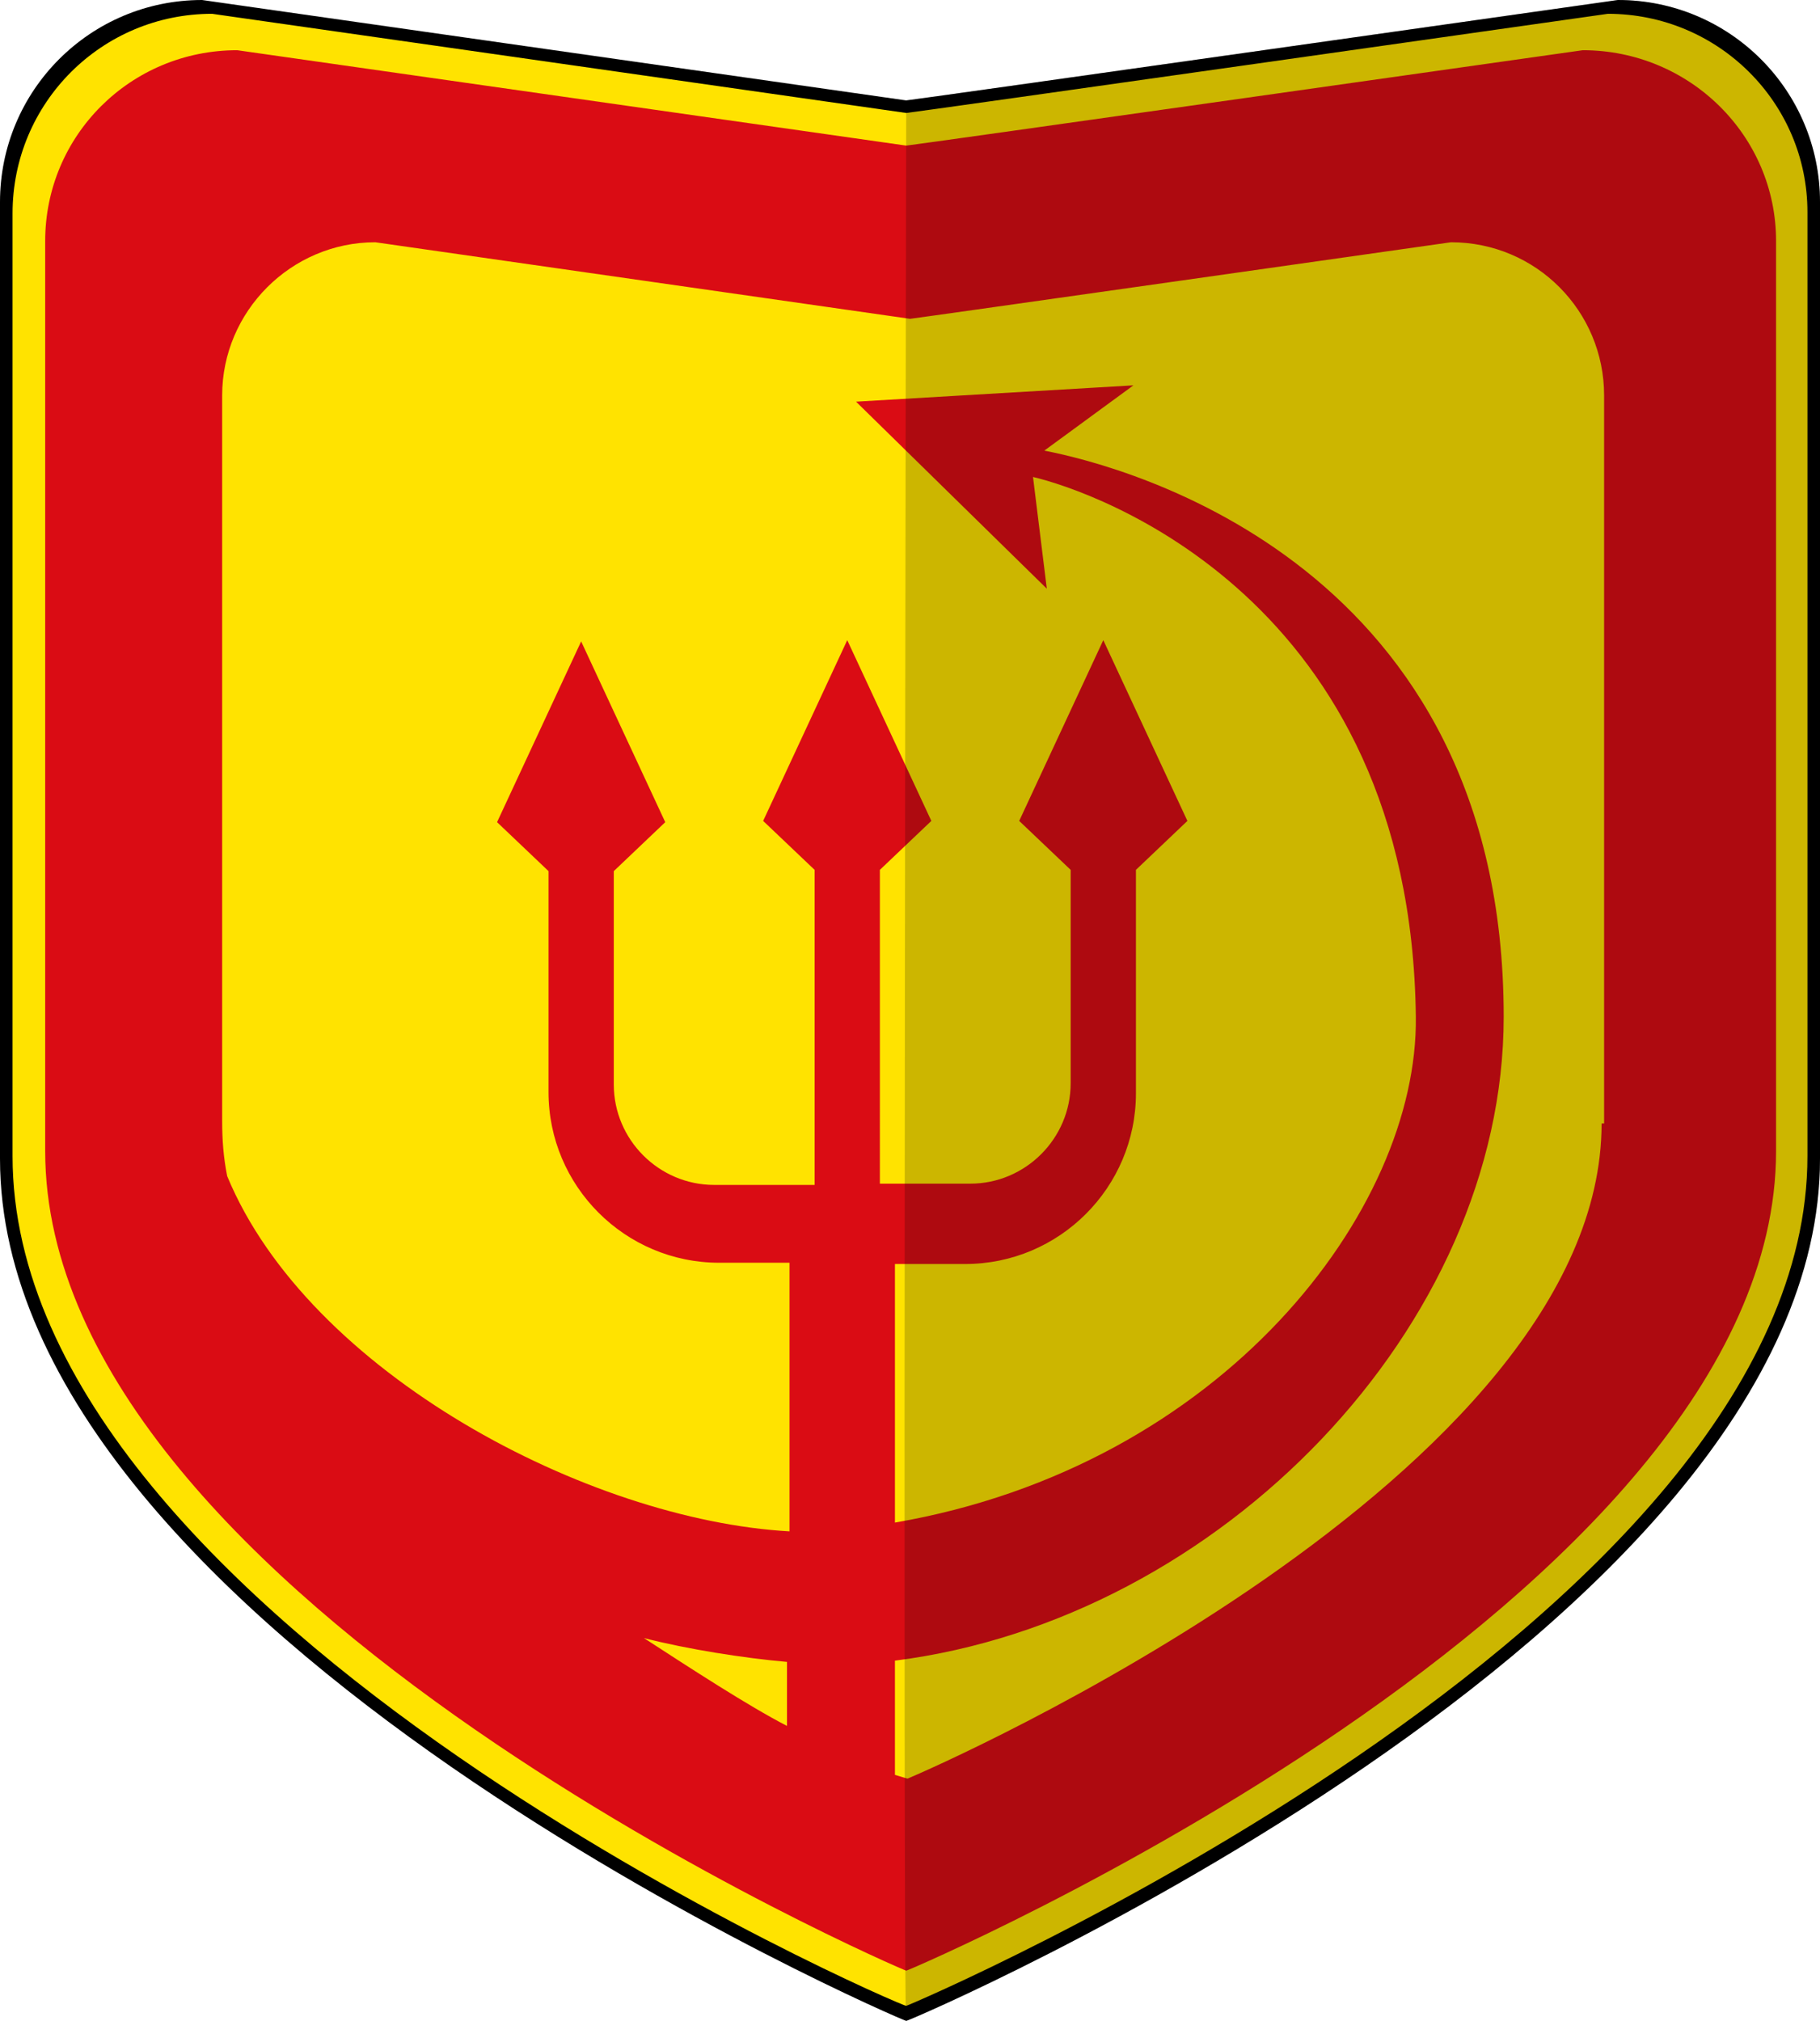
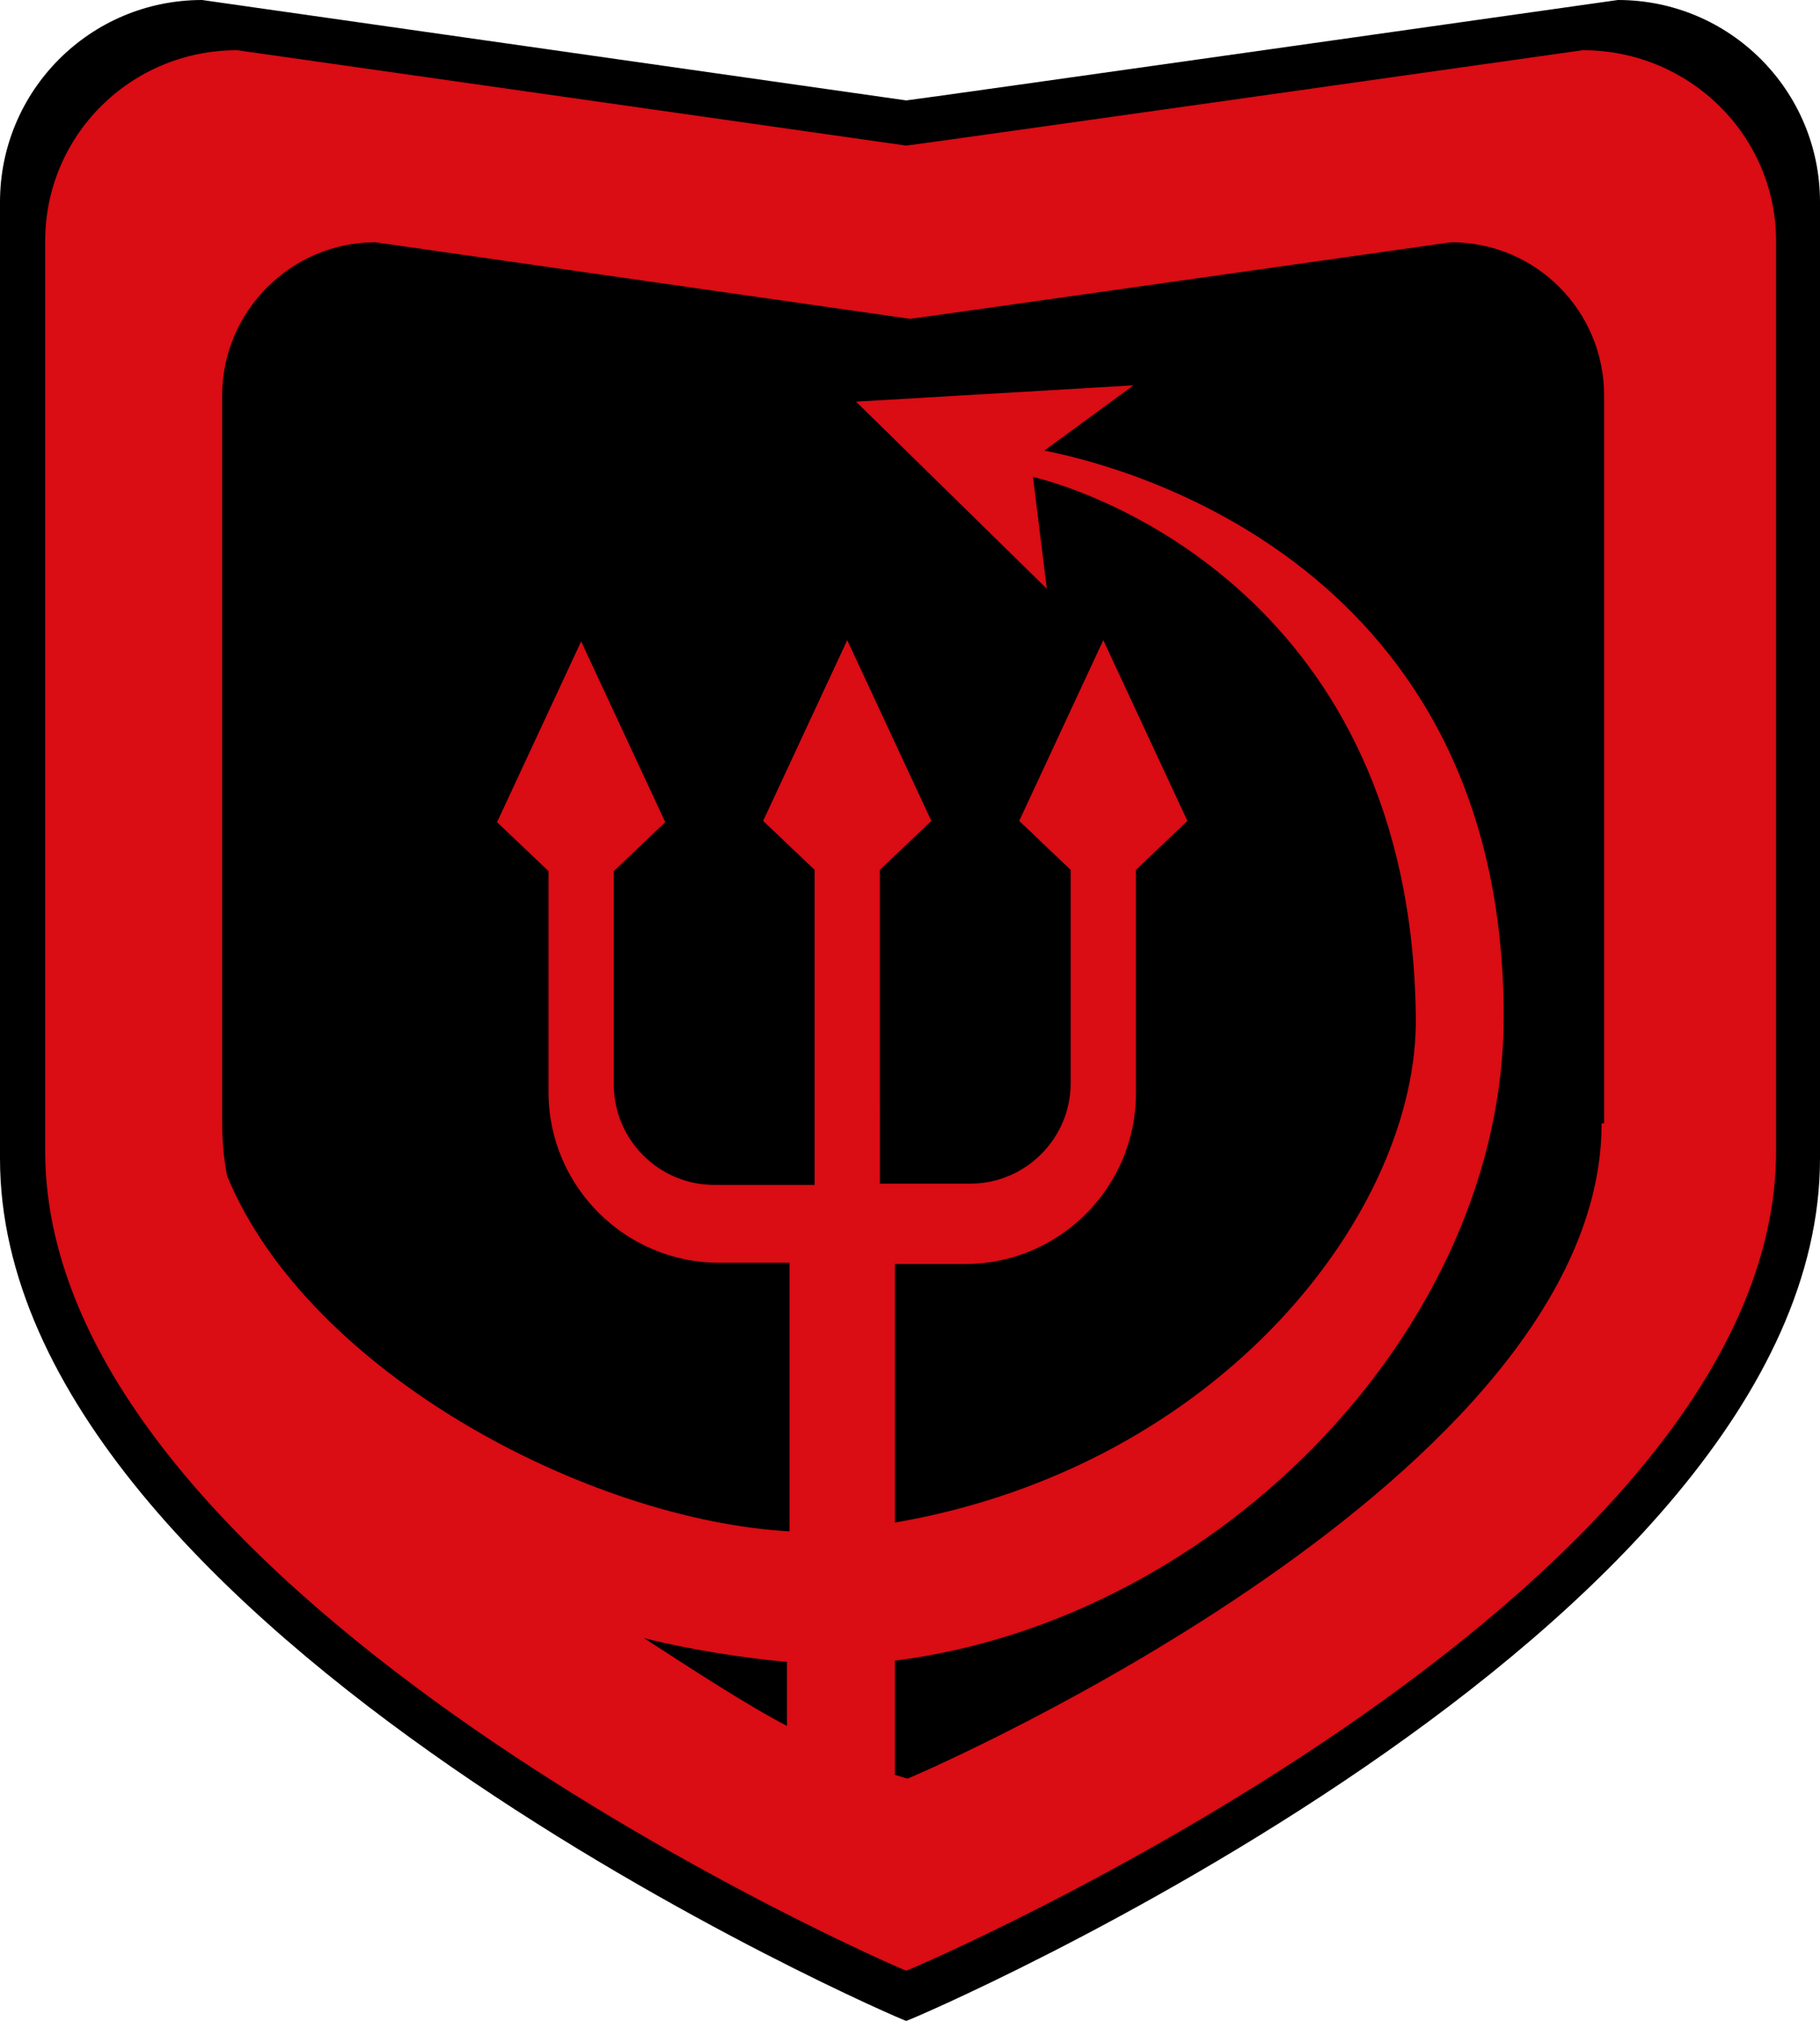
<svg xmlns="http://www.w3.org/2000/svg" version="1.1" id="Layer_1" x="0px" y="0px" viewBox="0 0 145 161" style="enable-background:new 0 0 145 161;" xml:space="preserve">
  <style type="text/css">
	.st0{fill:#FFE300;}
	.st1{fill:#DA0C14;}
	.st2{opacity:0.2;enable-background:new    ;}
</style>
  <path id="XMLID_26_" d="M16.1,0l56.1,8c0.3,0,56.7-8,56.7-8c8.9,0,16.1,7.2,16.1,16.1v76.2C145,130,72.5,161,72.2,161l0,0  C71.9,161,0,130,0,92.3V16.1C0,7.2,7.2,0,16.1,0z" />
-   <path id="XMLID_4_" class="st0" d="M16.9,1.1L72.2,9c0.3,0,55.9-7.9,55.9-7.9c8.8,0,15.9,7.1,15.9,15.8v75.2  c0,37.2-71.6,67.7-71.8,67.7l0,0C71.9,159.9,1,129.3,1,92.1V17C1,8.2,8.1,1.1,16.9,1.1z" />
  <path class="st1" d="M126.1,4c0,0-53.6,7.6-53.9,7.6L18.9,4C10.4,4,3.6,10.8,3.6,19.2v72.5C3.6,127.5,72,157,72.2,157  c0.2,0,69.3-29.5,69.3-65.3V19.2C141.5,10.8,134.6,4,126.1,4z M62.7,137.5c-3.1-1.6-7.7-4.6-11.4-7c3.5,0.9,8,1.6,11.4,1.9V137.5z   M127.6,89.5c0,28.1-53.1,51.3-55.3,52.2l-1-0.3l0-9.1c26-3.3,48.5-26.7,48.5-51.3c0-35.9-29.9-43.8-36.6-45.1l7.1-5.2l-22.1,1.3  l15.2,14.9L82.3,38c4.7,1.1,30.1,9.6,30.5,43c0.2,15.4-15.4,35.8-41.5,40.3v-20.6h5.6c7.5,0,13.6-6.1,13.6-13.6V69.3l4.1-3.9  l-6.7-14.4l-6.7,14.4l4.1,3.9v17c0,4.4-3.6,8-8,8h-7.2V69.3l4.1-3.9l-6.7-14.4l-6.7,14.4l4.1,3.9v25.1h-8c-4.4,0-8-3.6-8-8v-17  l4.1-3.9l-6.7-14.4l-6.7,14.4l4.1,3.9V87c0,7.5,6.1,13.6,13.6,13.6h5.6v21.4c-16-0.9-38.3-12.6-44.8-28.3c-0.3-1.5-0.4-2.9-0.4-4.4  V31.5c0-6.7,5.5-12.2,12.2-12.2l42.6,6.1c0.2,0,43.1-6.1,43.1-6.1c6.8,0,12.2,5.5,12.2,12.2V89.5z" />
  <g class="st2">
-     <path id="XMLID_5_" d="M72.2,8c0.3,0,56.7-8,56.7-8c8.9,0,16.1,7.2,16.1,16.1v76.2C145,130,72.5,161,72.2,161l0,0   C71.9,161,72.2,8,72.2,8z" />
-   </g>
+     </g>
</svg>